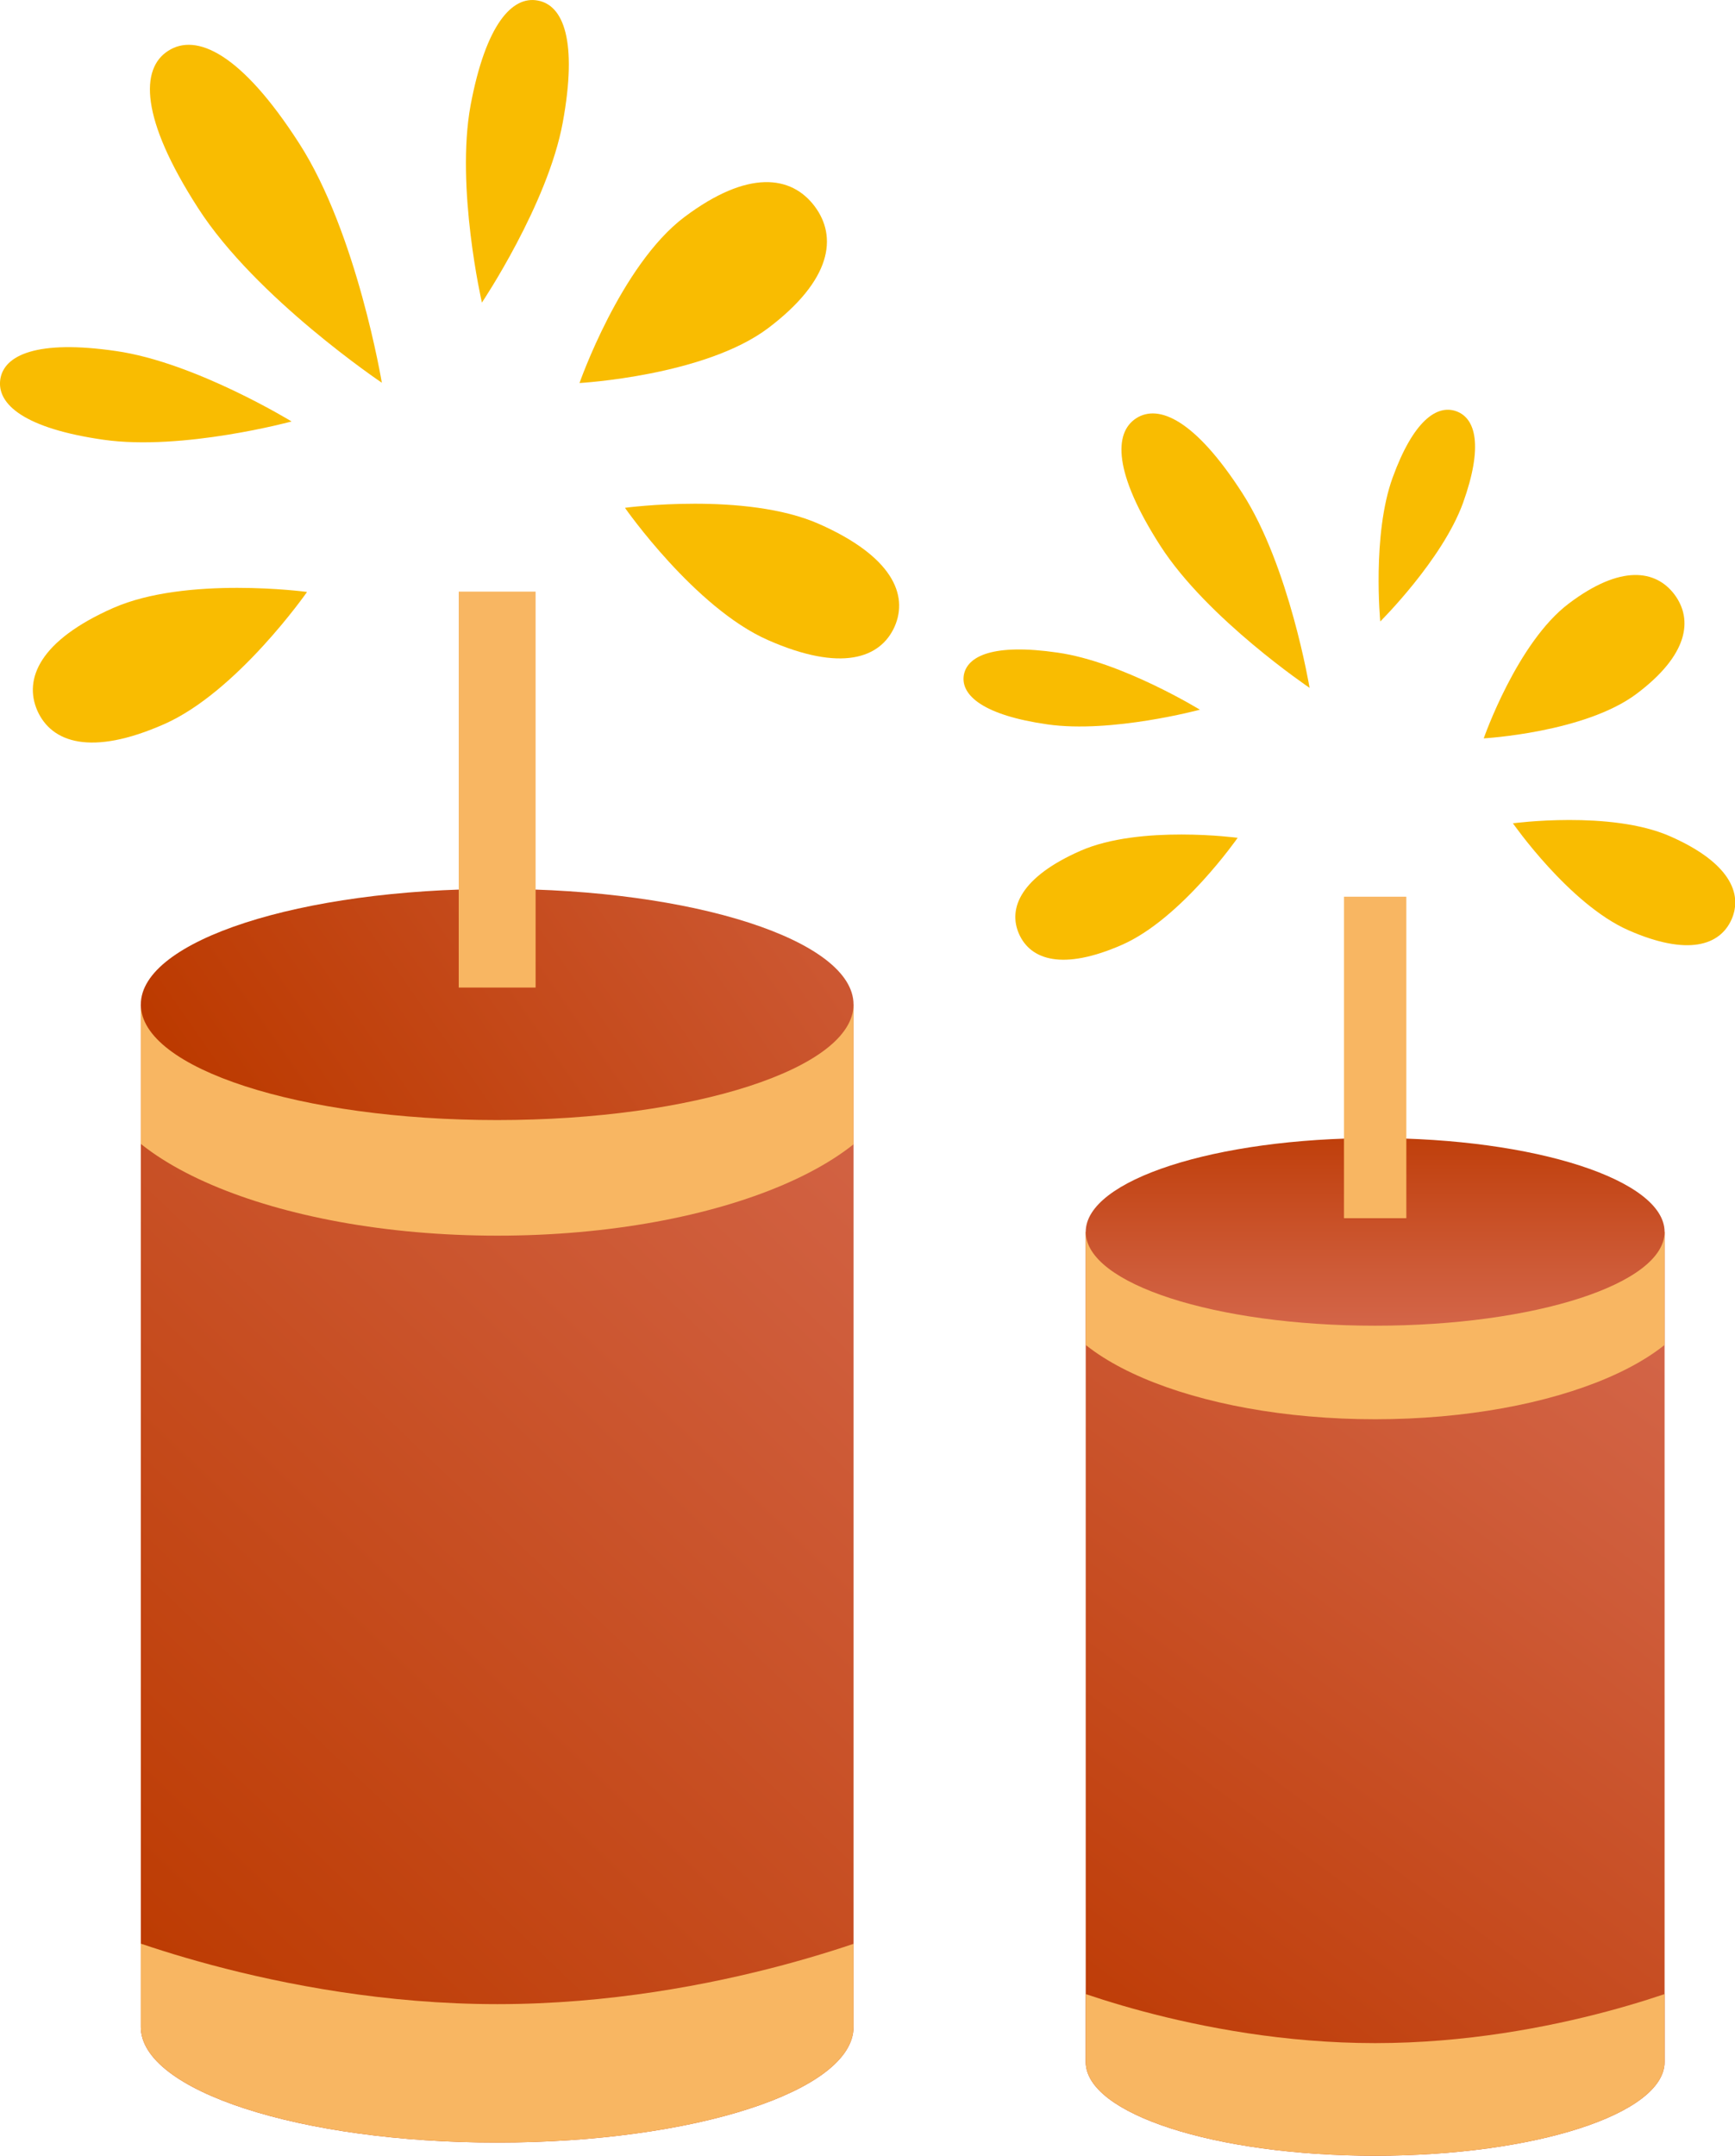
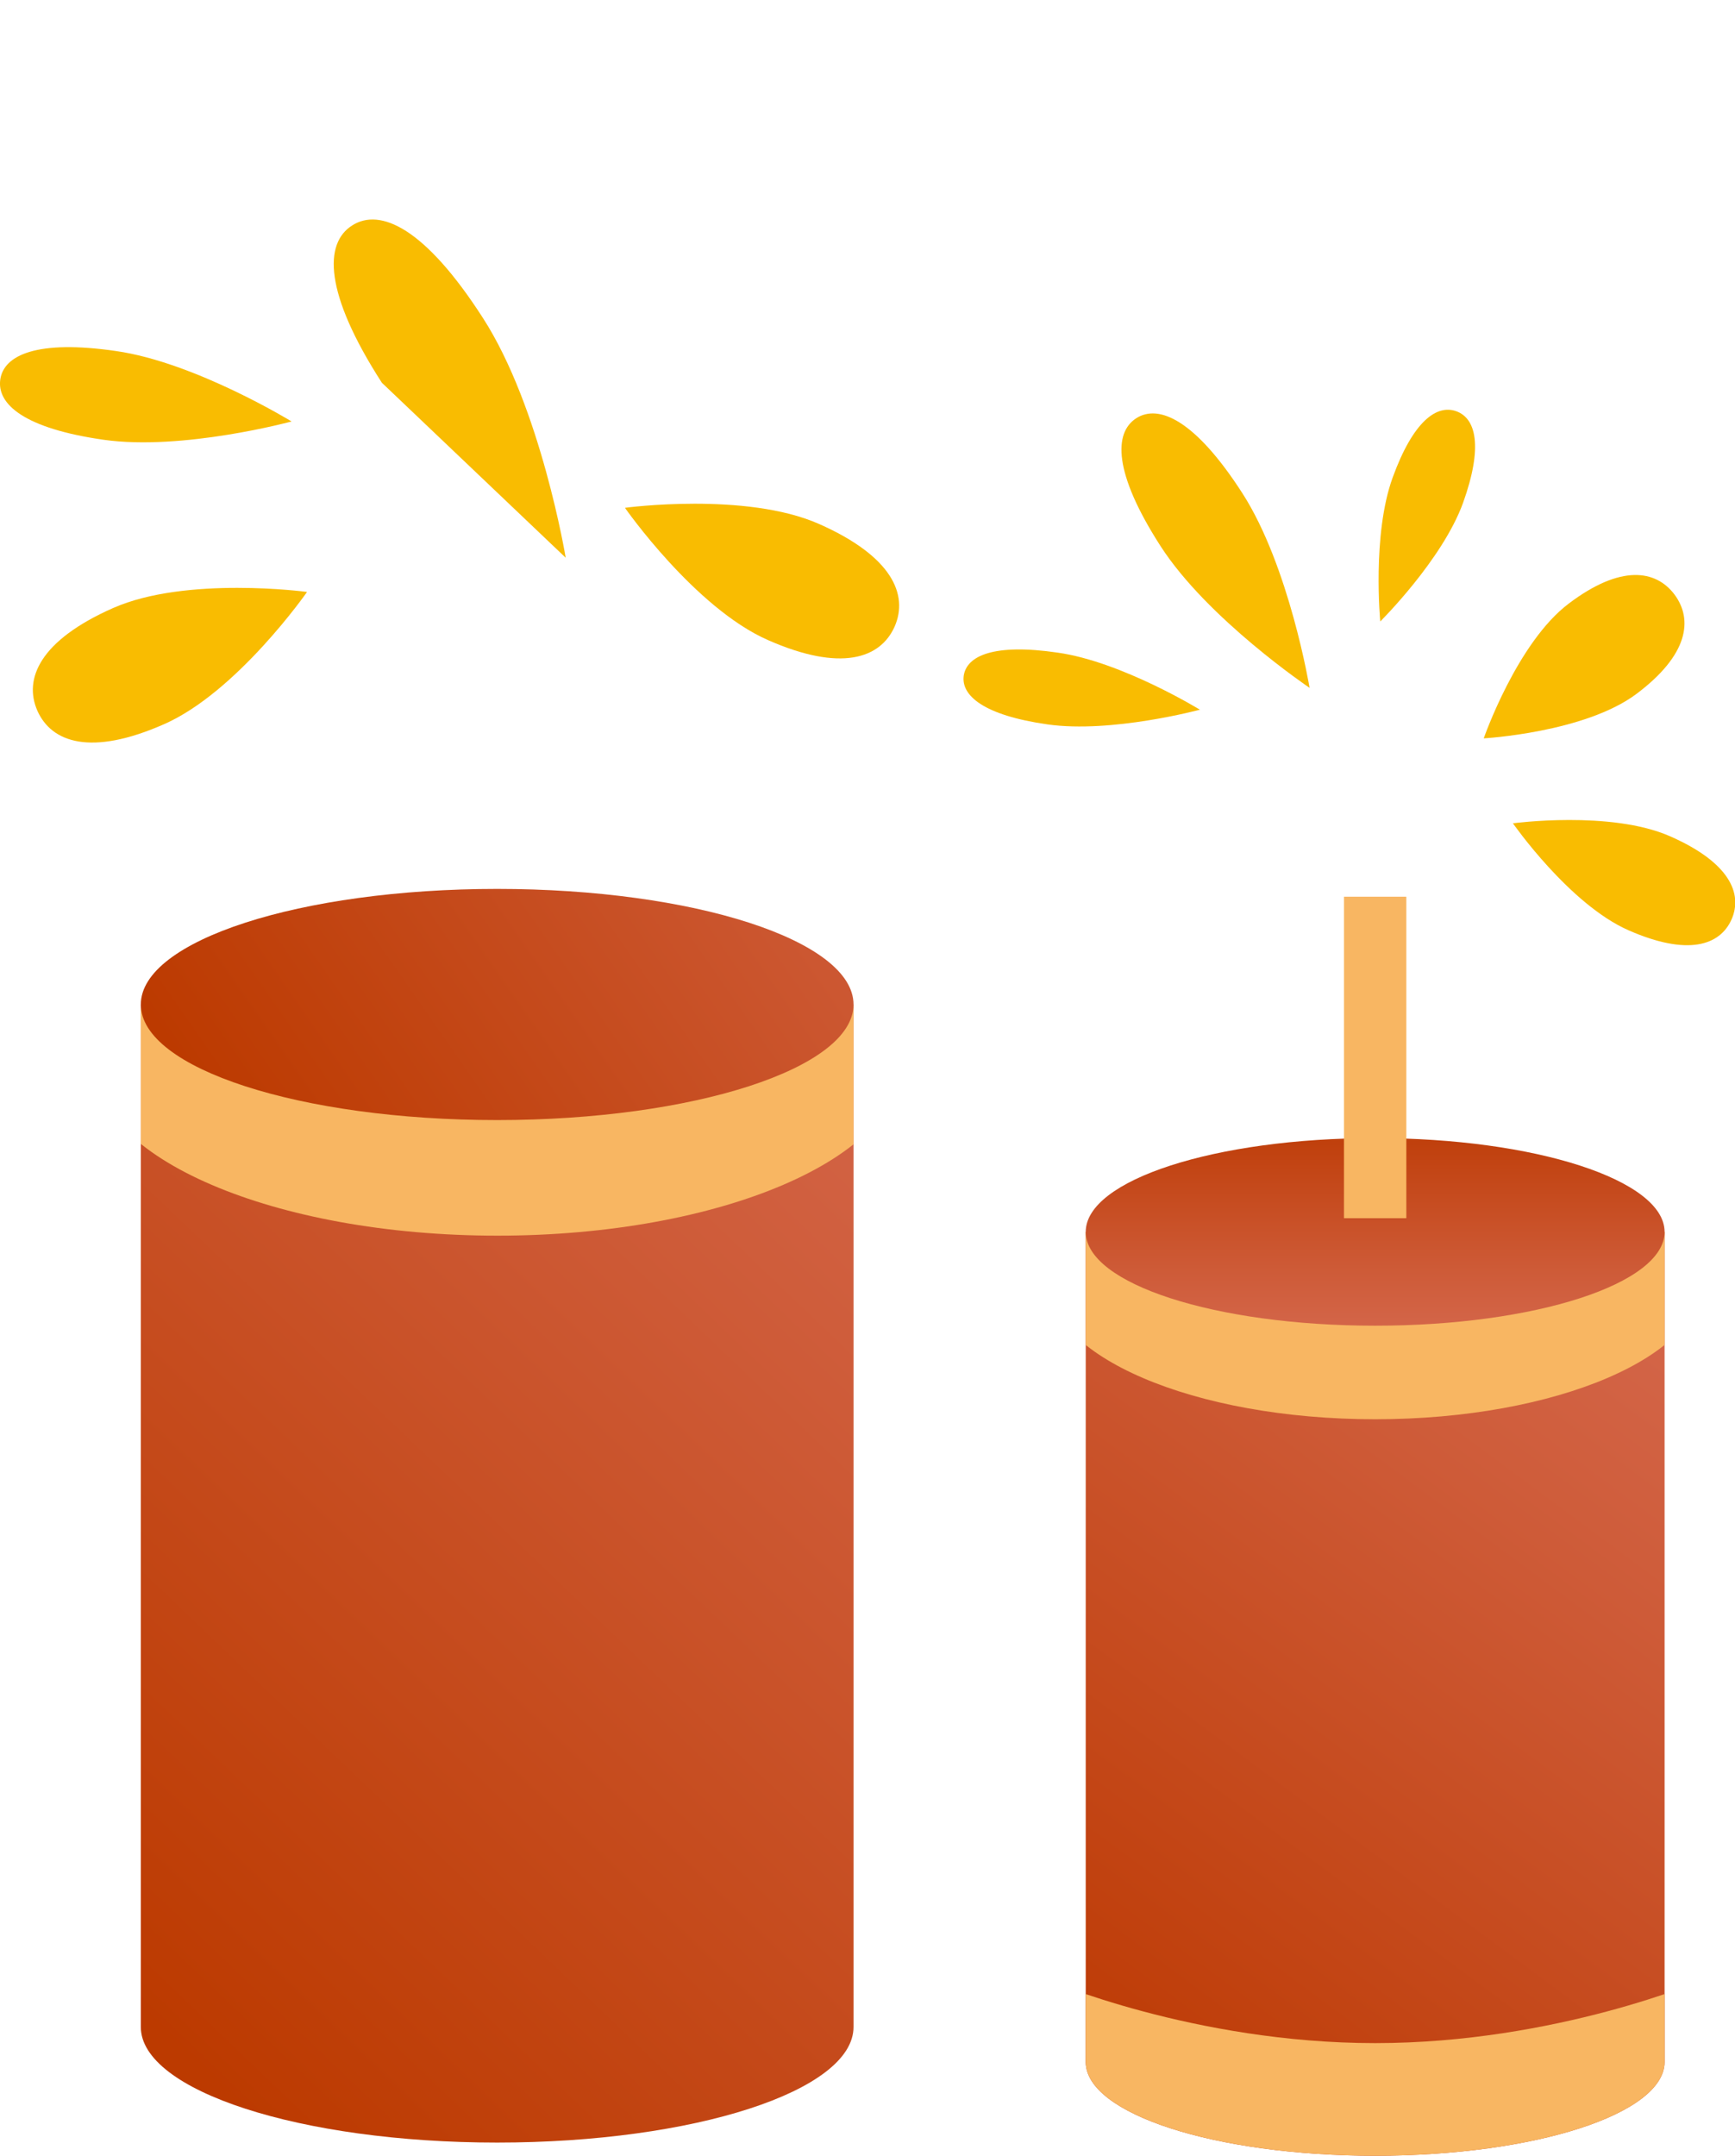
<svg xmlns="http://www.w3.org/2000/svg" xmlns:xlink="http://www.w3.org/1999/xlink" id="_圖層_1" data-name="圖層 1" viewBox="0 0 64.56 80.2">
  <defs>
    <style>
      .cls-1 {
        fill: url(#linear-gradient-2);
      }

      .cls-2 {
        fill: #f8b662;
      }

      .cls-3 {
        clip-path: url(#clippath-1);
      }

      .cls-4 {
        fill: #f9bc01;
      }

      .cls-5 {
        clip-path: url(#clippath);
      }

      .cls-6 {
        fill: url(#linear-gradient-3);
      }

      .cls-7 {
        fill: url(#linear-gradient);
      }

      .cls-8 {
        fill: url(#linear-gradient-4);
      }
    </style>
    <linearGradient id="linear-gradient" x1="3.05" y1="72.88" x2="41.36" y2="32.82" gradientUnits="userSpaceOnUse">
      <stop offset="0" stop-color="#bc3a00" />
      <stop offset=".62" stop-color="#ce5b38" />
      <stop offset="1" stop-color="#d86e57" />
    </linearGradient>
    <clipPath id="clippath">
      <path class="cls-7" d="M5.24,37.37v38.04c0,2.37,5.94,4.3,13.26,4.3s13.26-1.92,13.26-4.3V37.37H5.24Z" />
    </clipPath>
    <linearGradient id="linear-gradient-2" x1="9.57" y1="43.59" x2="42.08" y2="20.95" xlink:href="#linear-gradient" />
    <linearGradient id="linear-gradient-3" x1="38.83" y1="78.11" x2="65.54" y2="42.11" gradientUnits="userSpaceOnUse">
      <stop offset="0" stop-color="#bc3800" />
      <stop offset=".62" stop-color="#ce5b38" />
      <stop offset="1" stop-color="#d86e57" />
    </linearGradient>
    <clipPath id="clippath-1">
      <path class="cls-6" d="M40.4,45.83v30.88c0,1.93,4.82,3.49,10.77,3.49s10.77-1.56,10.77-3.49v-30.88h-21.53Z" />
    </clipPath>
    <linearGradient id="linear-gradient-4" x1="51.17" y1="41.1" x2="51.17" y2="51.15" xlink:href="#linear-gradient-3" />
  </defs>
  <g>
    <g>
      <path class="cls-7" d="M5.24,37.37v38.04c0,2.37,5.94,4.3,13.26,4.3s13.26-1.92,13.26-4.3V37.37H5.24Z" />
      <g class="cls-5">
        <path class="cls-2" d="M33.55,39.52c0,3.56-6.74,6.45-15.04,6.45s-15.04-2.89-15.04-6.45,6.74-6.45,15.04-6.45,15.04,2.89,15.04,6.45Z" />
-         <path class="cls-2" d="M33.55,71.65s-3.54,16.97-15.04,16.78c-13.95-.23-15.04-16.78-15.04-16.78,0,0,6.74,2.91,15.04,2.91s15.04-2.91,15.04-2.91Z" />
      </g>
    </g>
    <path class="cls-1" d="M31.76,37.37c0,2.37-5.94,4.3-13.26,4.3s-13.26-1.92-13.26-4.3,5.94-4.3,13.26-4.3,13.26,1.92,13.26,4.3Z" />
-     <rect class="cls-2" x="17.07" y="22.01" width="2.86" height="14.73" />
    <path class="cls-4" d="M11.42,22.03s-2.59,3.71-5.31,4.91c-2.72,1.2-4.19,.69-4.72-.5-.52-1.19,.1-2.62,2.82-3.82,2.72-1.2,7.2-.6,7.2-.6Z" />
    <path class="cls-4" d="M23.26,18.9s2.59,3.71,5.31,4.91c2.72,1.2,4.19,.69,4.72-.5,.52-1.19-.1-2.62-2.82-3.82s-7.2-.6-7.2-.6Z" />
    <path class="cls-4" d="M10.85,15.68s-4.06,1.1-7,.68C.91,15.94-.12,15.04,.01,14.12c.13-.91,1.37-1.49,4.31-1.06,2.94,.42,6.53,2.62,6.53,2.62Z" />
-     <path class="cls-4" d="M21.56,14.25s4.65-.26,7.02-2.04c2.37-1.79,2.59-3.4,1.73-4.54-.86-1.14-2.47-1.38-4.85,.41-2.37,1.79-3.9,6.18-3.9,6.18Z" />
-     <path class="cls-4" d="M17.93,11.25s-.98-4.28-.42-7.33C18.08,.88,19.07-.16,20.01,.02c.95,.17,1.49,1.49,.93,4.54-.56,3.05-3.01,6.7-3.01,6.7Z" />
-     <path class="cls-4" d="M14.21,14.24s-4.69-3.15-6.84-6.5c-2.16-3.35-2.15-5.19-1.11-5.85,1.04-.67,2.71,.08,4.87,3.44,2.16,3.35,3.08,8.92,3.08,8.92Z" />
+     <path class="cls-4" d="M14.21,14.24c-2.16-3.35-2.15-5.19-1.11-5.85,1.04-.67,2.71,.08,4.87,3.44,2.16,3.35,3.08,8.92,3.08,8.92Z" />
  </g>
  <g>
    <g>
      <path class="cls-6" d="M40.4,45.83v30.88c0,1.93,4.82,3.49,10.77,3.49s10.77-1.56,10.77-3.49v-30.88h-21.53Z" />
      <g class="cls-3">
        <path class="cls-2" d="M63.38,47.57c0,2.89-5.47,5.23-12.21,5.23s-12.21-2.34-12.21-5.23,5.47-5.23,12.21-5.23,12.21,2.34,12.21,5.23Z" />
        <path class="cls-2" d="M63.38,73.65s-2.87,13.78-12.21,13.63c-11.32-.18-12.21-13.63-12.21-13.63,0,0,5.47,2.36,12.21,2.36s12.21-2.36,12.21-2.36Z" />
      </g>
    </g>
    <path class="cls-8" d="M61.94,45.83c0,1.93-4.82,3.49-10.77,3.49s-10.77-1.56-10.77-3.49,4.82-3.49,10.77-3.49,10.77,1.56,10.77,3.49Z" />
    <rect class="cls-2" x="50.01" y="33.36" width="2.32" height="11.96" />
-     <path class="cls-4" d="M46.06,31.16s-2.1,3.02-4.31,3.99c-2.21,.97-3.4,.56-3.83-.4-.43-.97,.08-2.13,2.29-3.1,2.21-.97,5.85-.48,5.85-.48Z" />
    <path class="cls-4" d="M56.29,30.62s2.1,3.02,4.31,3.99c2.21,.97,3.4,.56,3.83-.4,.43-.97-.08-2.13-2.29-3.1-2.21-.97-5.85-.48-5.85-.48Z" />
    <path class="cls-4" d="M44.66,26.4s-3.3,.89-5.68,.55c-2.39-.34-3.22-1.08-3.12-1.81,.11-.74,1.11-1.21,3.5-.86,2.39,.34,5.3,2.13,5.3,2.13Z" />
    <path class="cls-4" d="M55.2,27.47s3.77-.21,5.7-1.66c1.93-1.45,2.1-2.76,1.41-3.69-.7-.93-2.01-1.12-3.93,.33-1.93,1.45-3.17,5.02-3.17,5.02Z" />
    <path class="cls-4" d="M51.36,23.12s-.31-3.23,.46-5.35c.77-2.12,1.65-2.73,2.37-2.47,.72,.26,1.01,1.29,.25,3.41-.77,2.12-3.08,4.41-3.08,4.41Z" />
    <path class="cls-4" d="M48.73,25.59s-3.8-2.56-5.55-5.28c-1.75-2.72-1.74-4.21-.9-4.75,.84-.54,2.2,.07,3.95,2.79,1.75,2.72,2.5,7.24,2.5,7.24Z" />
  </g>
</svg>